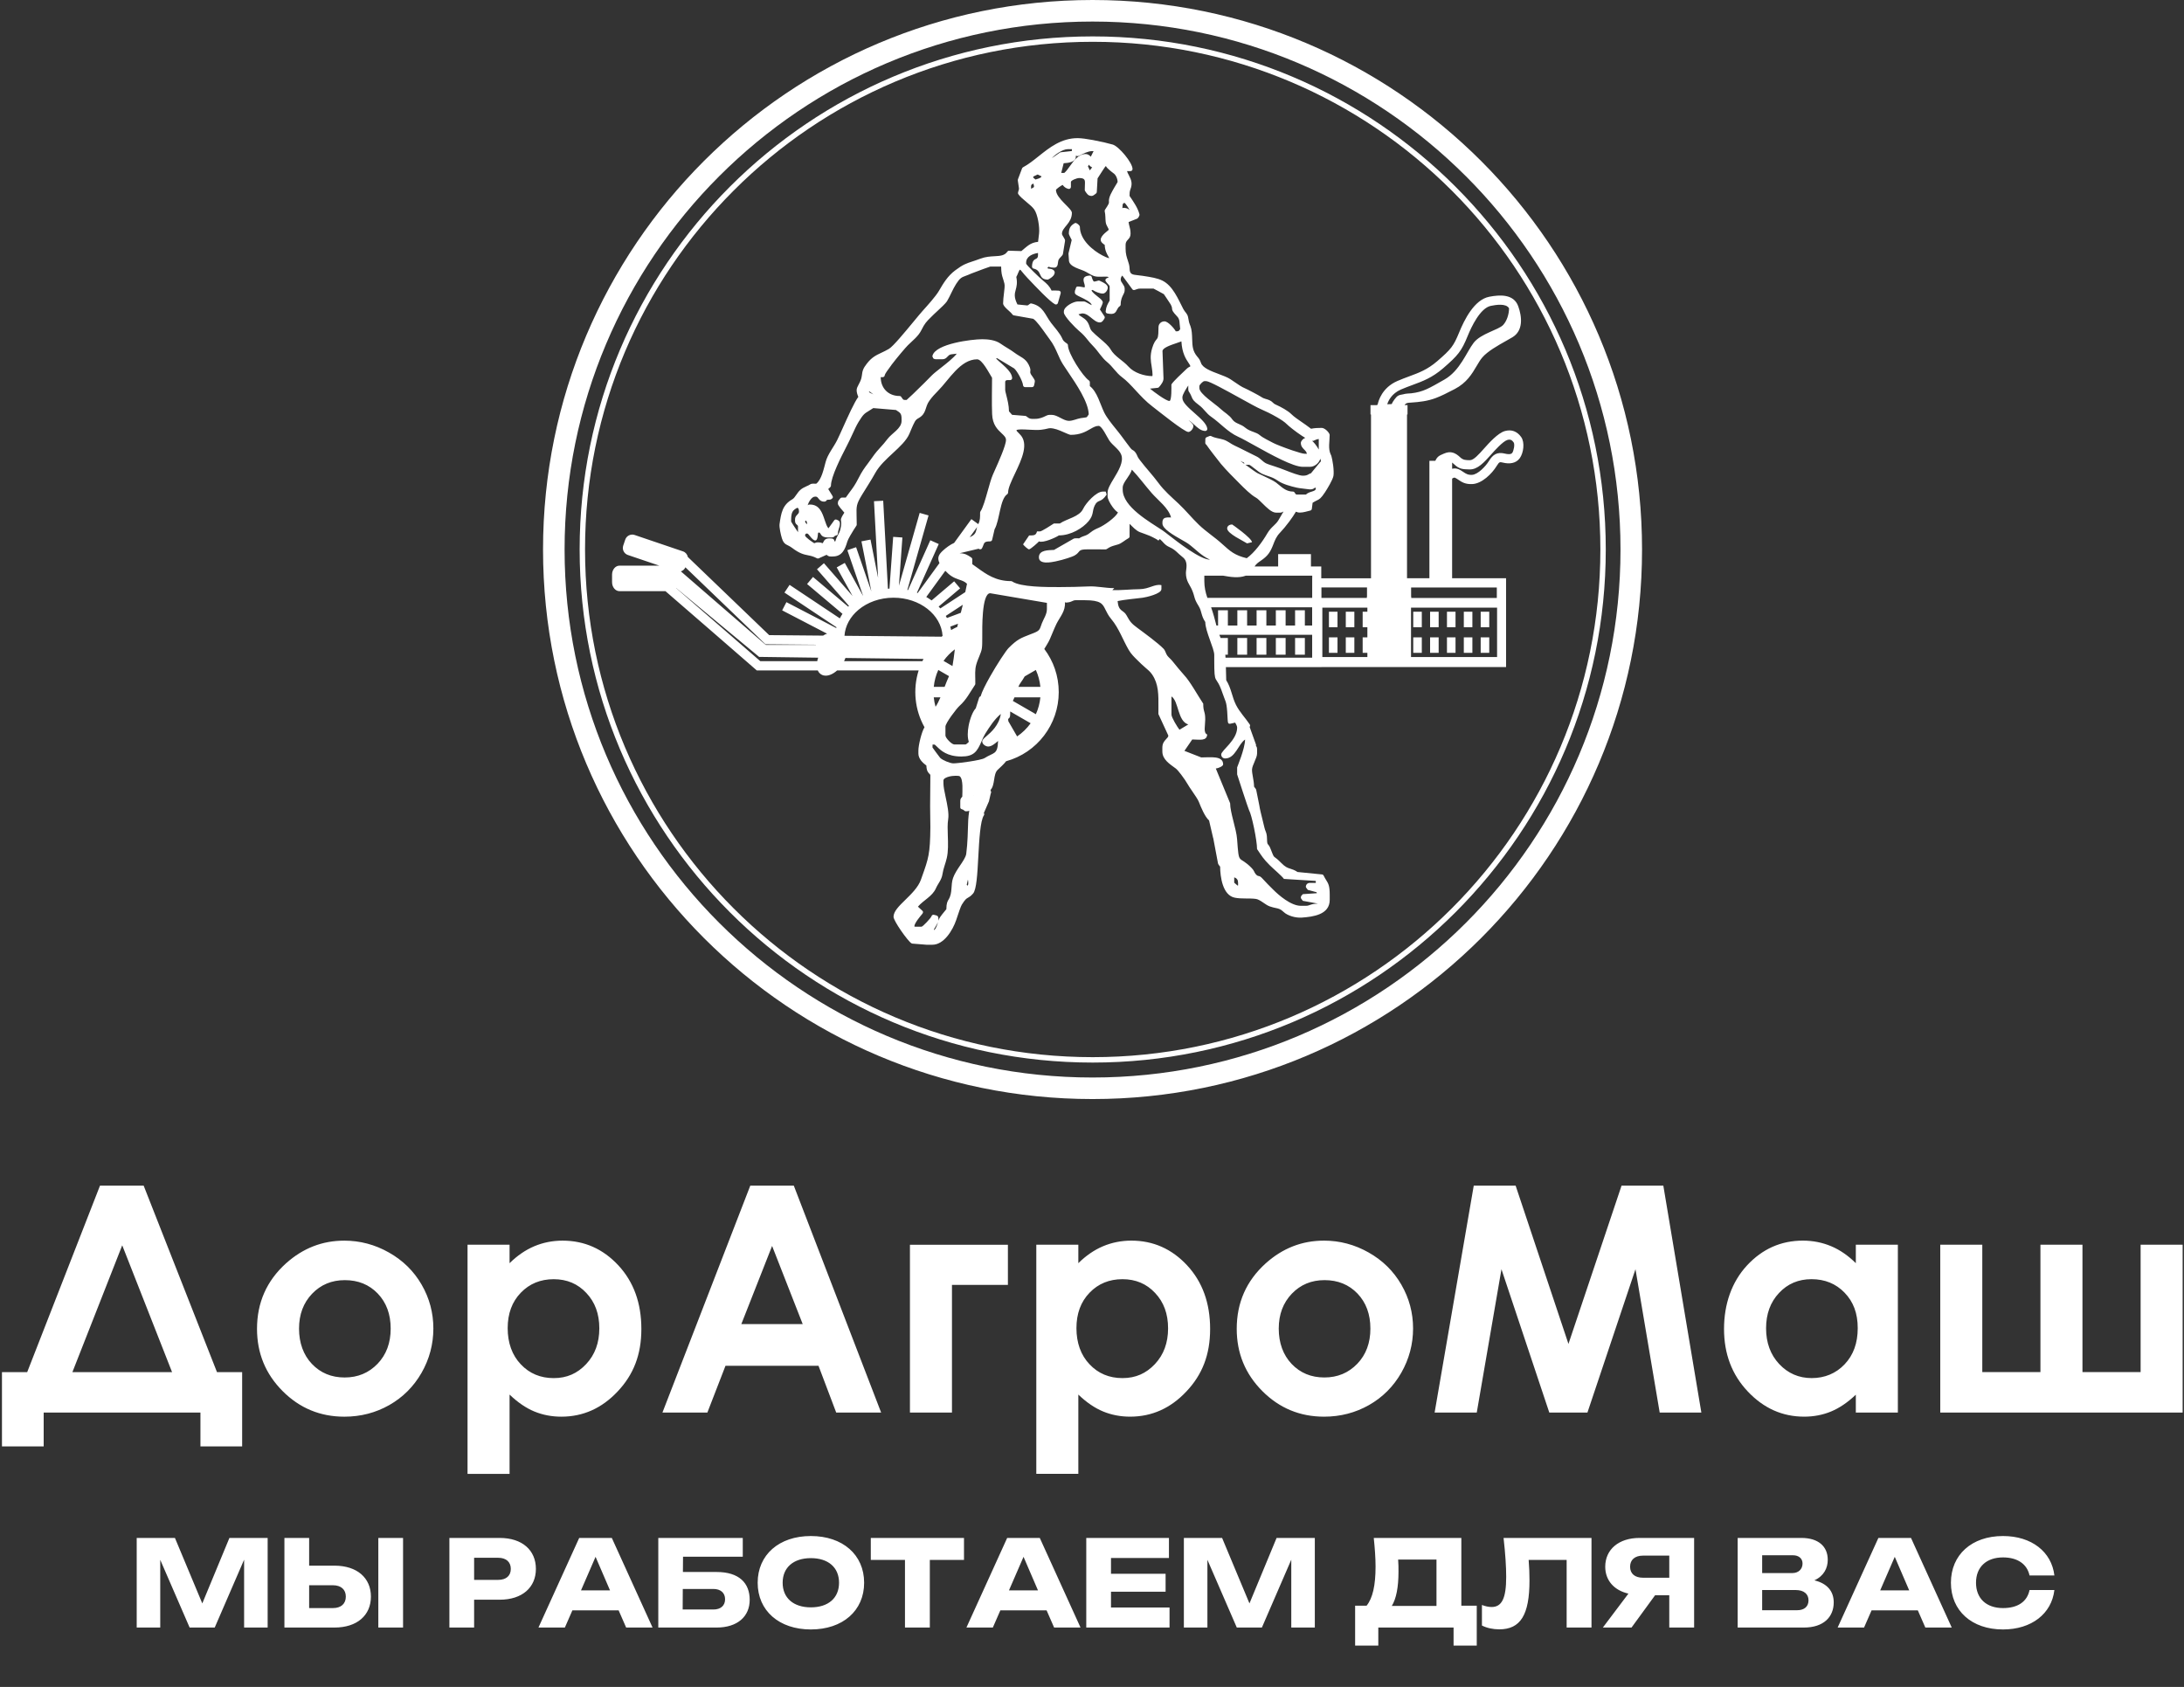
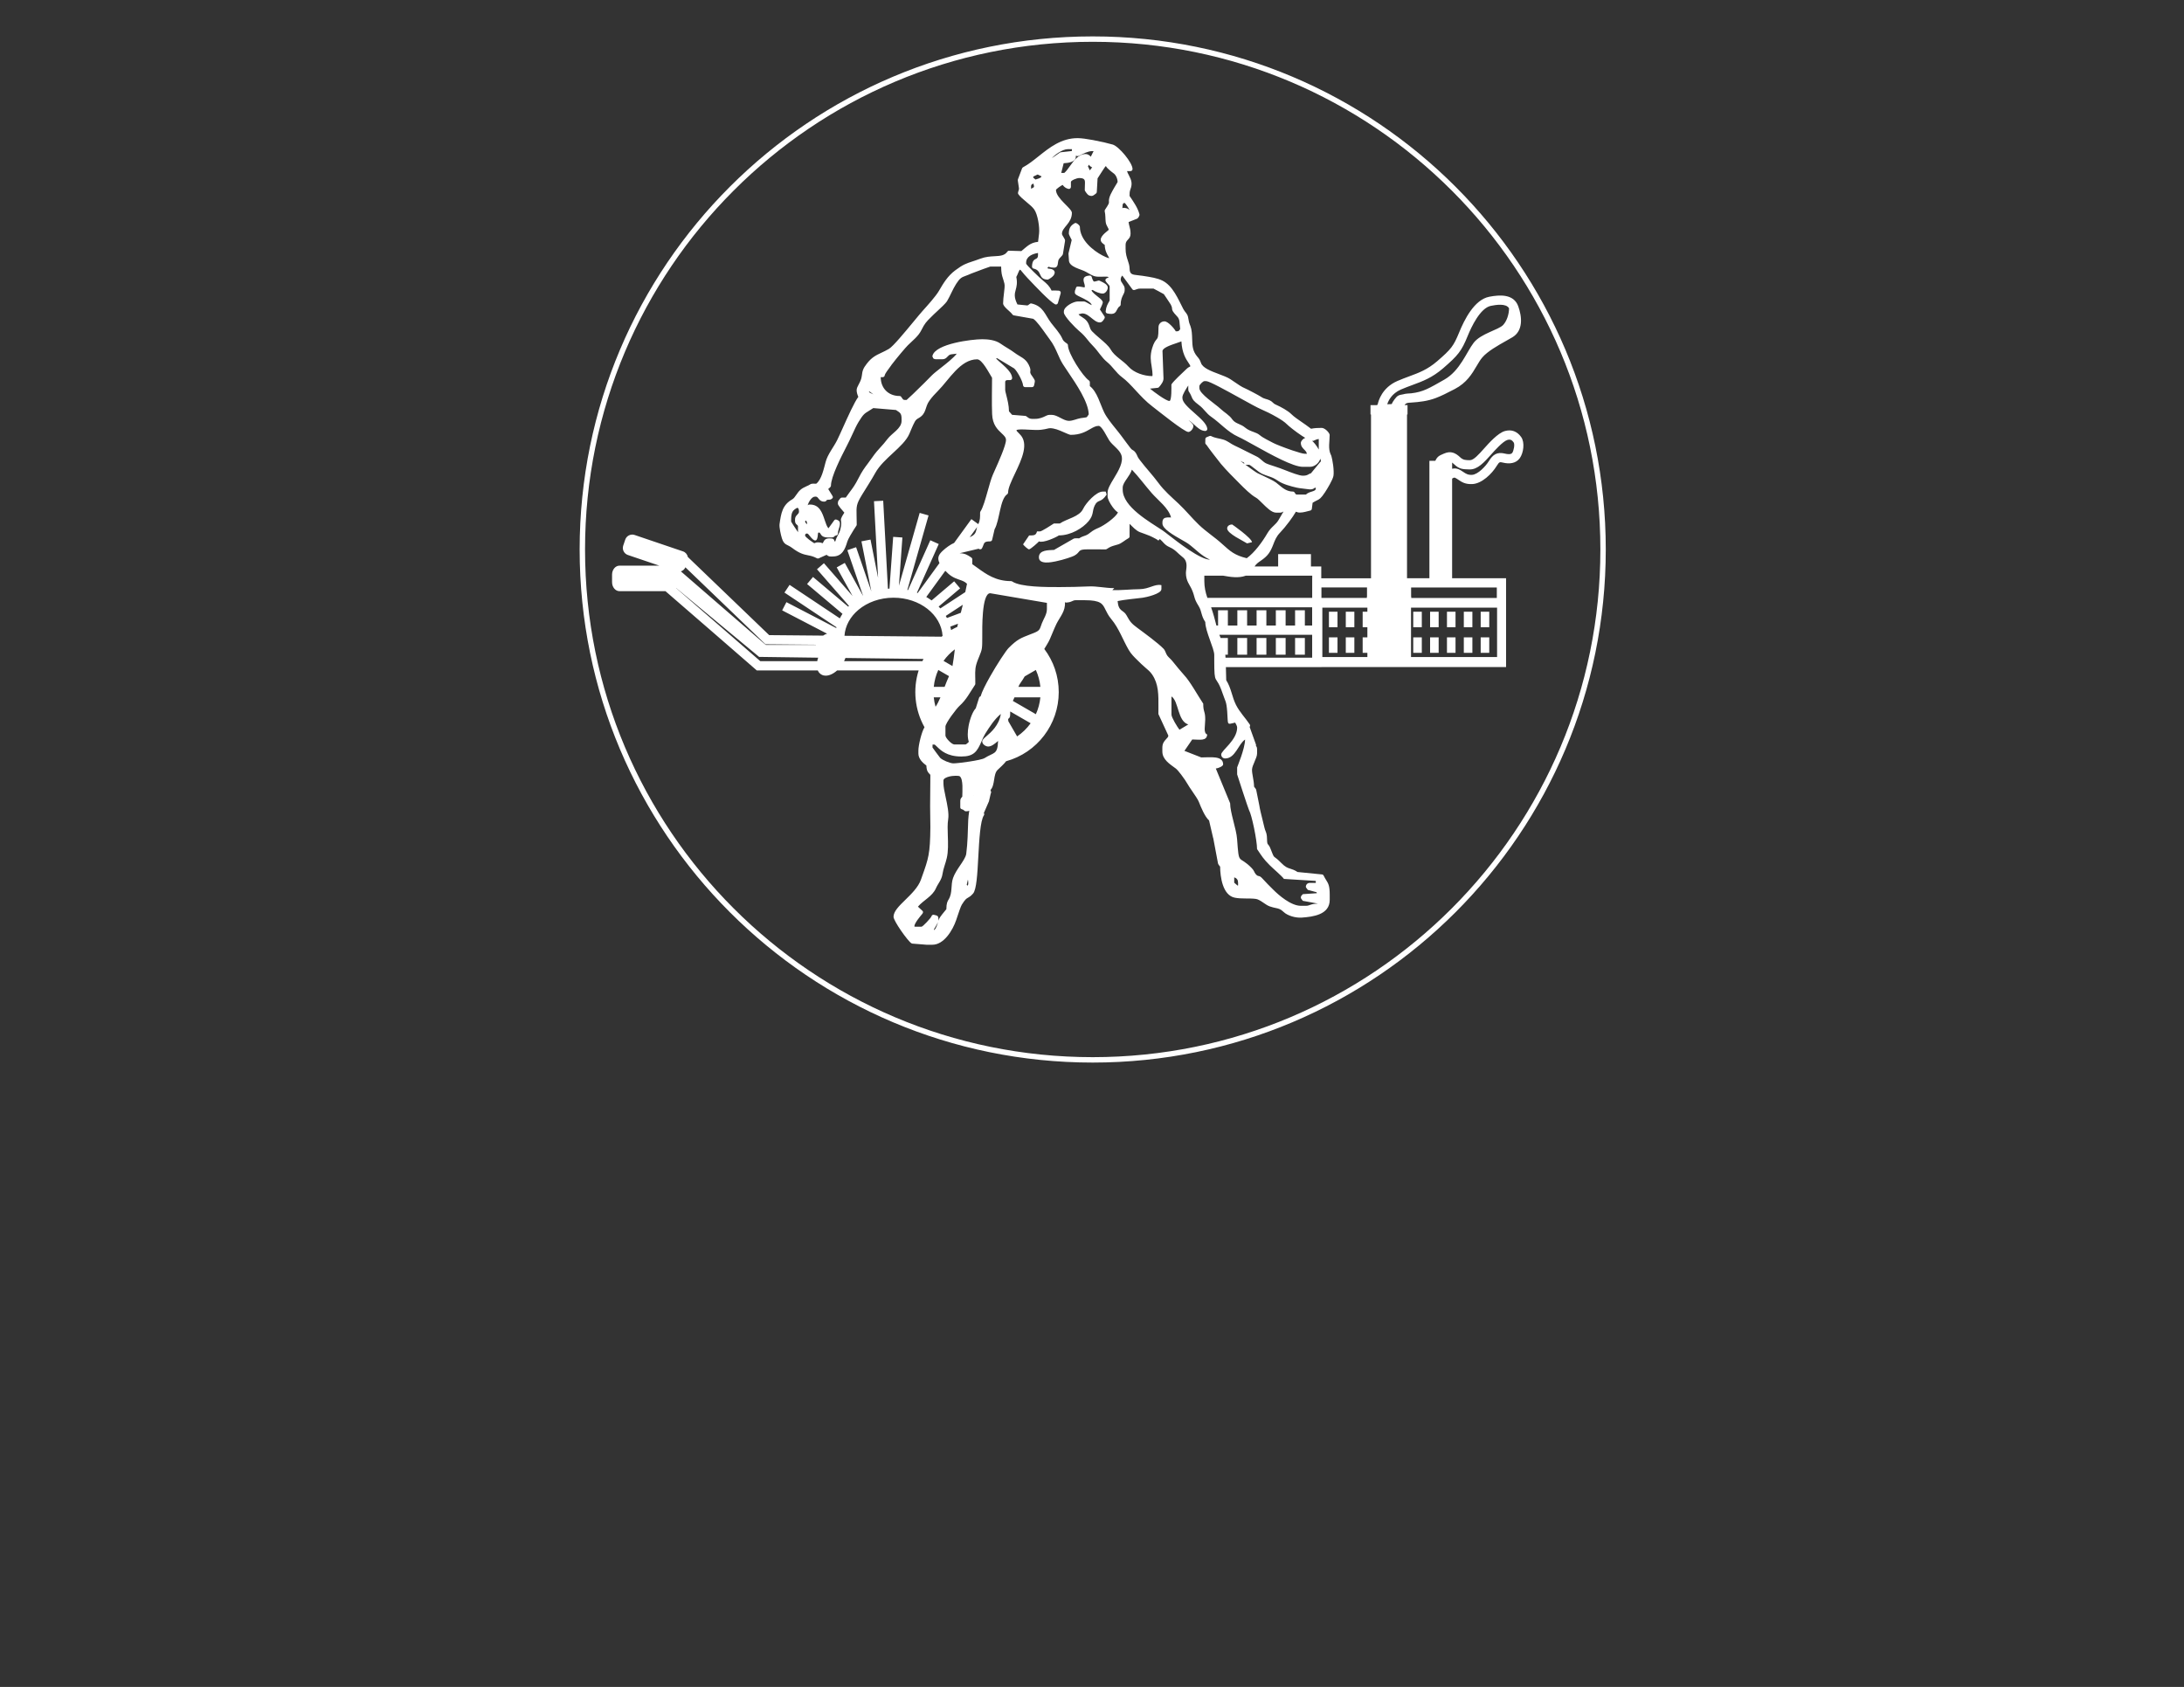
<svg xmlns="http://www.w3.org/2000/svg" width="391" height="302" viewBox="0 0 391 302" fill="none">
  <rect x="0" y="0" width="391" height="302" fill="#333333" stroke="none" />
-   <path fill-rule="evenodd" clip-rule="evenodd" d="M195.595 0C222.76 0 247.356 11.012 265.16 28.814C282.964 46.617 293.974 71.211 293.974 98.376C293.974 125.542 282.962 150.138 265.16 167.939C247.356 185.741 222.763 196.753 195.598 196.753C168.432 196.753 143.836 185.741 126.035 167.939C108.231 150.138 97.219 125.544 97.219 98.376C97.219 71.209 108.231 46.617 126.032 28.814C143.836 11.012 168.43 0 195.595 0ZM262.432 31.542C245.327 14.438 221.697 3.859 195.595 3.859C169.493 3.859 145.865 14.438 128.761 31.542C111.657 48.647 101.078 72.277 101.078 98.376C101.078 124.476 111.657 148.109 128.761 165.213C145.865 182.317 169.495 192.896 195.598 192.896C221.7 192.896 245.33 182.317 262.434 165.213C279.539 148.109 290.117 124.479 290.117 98.376C290.117 72.274 279.539 48.644 262.434 31.54L262.432 31.542Z" fill="white" />
  <path fill-rule="evenodd" clip-rule="evenodd" d="M195.627 6.516C220.992 6.516 243.955 16.796 260.576 33.419C277.197 50.041 287.48 73.004 287.48 98.369C287.48 123.734 277.2 146.697 260.576 163.318C243.955 179.94 220.989 190.222 195.627 190.222C170.264 190.222 147.299 179.942 130.677 163.318C114.056 146.697 103.773 123.732 103.773 98.369C103.773 73.006 114.053 50.041 130.677 33.419C147.301 16.798 170.264 6.516 195.627 6.516ZM259.894 34.102C243.447 17.655 220.723 7.482 195.627 7.482C170.53 7.482 147.807 17.655 131.36 34.102C114.912 50.546 104.739 73.27 104.739 98.366C104.739 123.463 114.912 146.186 131.36 162.634C147.807 179.081 170.53 189.254 195.627 189.254C220.723 189.254 243.447 179.081 259.894 162.634C276.341 146.186 286.514 123.463 286.514 98.366C286.514 73.27 276.341 50.546 259.894 34.099V34.102Z" fill="white" />
  <path fill-rule="evenodd" clip-rule="evenodd" d="M195.322 29.859C195.165 29.765 195.038 29.64 194.973 29.478C194.903 29.573 194.836 29.67 194.769 29.767L195.11 30.499L195.528 29.959C195.456 29.931 195.384 29.899 195.319 29.859H195.322ZM192.964 27.947C192.844 27.947 192.725 27.92 192.608 27.872C192.73 29.033 191.243 29.177 190.427 29.222L189.991 30.962H190.529C190.848 30.711 191.176 30.253 191.525 29.765C192.272 28.724 193.096 27.574 194.388 27.574C194.724 27.574 195.078 27.798 195.284 28.054C195.441 27.718 195.613 27.387 195.785 27.056H195.461C194.799 27.056 193.785 27.576 193.352 27.8C193.178 27.89 193.068 27.947 192.966 27.947H192.964ZM189.456 27.357C189.013 27.646 188.609 27.985 188.313 28.313L189.687 27.362C189.742 27.307 189.817 27.273 189.899 27.26L191.886 27.041C191.886 26.869 191.896 26.775 191.916 26.702H191.181C190.678 26.702 190.041 26.976 189.456 27.36V27.357ZM185.044 32.991L184.999 32.857C184.526 33.078 184.593 33.193 184.593 33.644C184.593 33.723 184.588 33.771 184.586 33.788C184.693 33.768 185.114 33.517 185.114 33.465C185.114 33.278 185.101 33.166 185.044 32.991ZM186.471 31.577L185.771 31.236L184.982 31.612L184.987 31.804C185.114 31.911 185.266 32.028 185.383 32.14C185.724 32.011 186.329 31.918 186.468 31.575L186.471 31.577ZM233.205 78.693C233.345 78.553 233.524 78.431 233.681 78.391C233.489 78.279 233.285 78.155 233.083 78.02C231.958 77.281 230.706 76.275 230.362 75.922C230.011 75.561 229.359 75.125 228.629 74.702C227.633 74.122 226.495 73.574 225.744 73.253C225.086 72.971 223.64 72.175 222.039 71.288C219.479 69.874 216.512 68.233 215.961 68.233H215.605C215.374 68.233 214.722 68.886 214.722 69.117V69.473C214.722 70.516 217.605 72.329 218.491 73.173C219.153 73.81 220.107 74.311 220.605 75.073C220.936 75.531 221.357 75.713 221.79 75.904C222.161 76.066 222.539 76.233 222.92 76.552C223.391 76.95 223.914 77.142 224.379 77.313C224.807 77.47 225.193 77.612 225.512 77.881C226.187 78.446 227.148 78.855 227.932 79.29C228.305 79.499 229.881 80.124 231.318 80.612C232.339 80.958 233.275 81.235 233.606 81.235C233.646 81.235 233.955 81.247 233.955 81.242C233.955 80.871 233.529 80.538 233.529 80.52C233.208 80.201 232.889 79.88 232.889 79.283H232.887C232.887 79.106 233.033 78.872 233.205 78.7V78.693ZM235.443 79.489C235.692 79.798 235.917 80.142 236.096 80.475V78.591C235.715 78.638 235.493 78.752 235.359 78.822C235.185 78.912 235.09 78.947 234.896 78.914C235.087 79.081 235.272 79.278 235.443 79.489ZM196.497 31.931L196.36 34.356C196.36 34.47 196.305 34.585 196.203 34.654C195.996 34.794 195.71 35.078 195.461 35.078C194.776 35.075 194.597 34.679 194.266 34.201C194.226 34.139 194.206 34.072 194.206 34C194.206 33.564 194.241 33.128 194.241 32.695C194.241 32.135 194.094 31.871 193.143 31.871C192.864 31.869 191.724 32.272 191.724 32.576V33.437C191.741 33.686 191.51 33.883 191.266 33.818C190.738 33.679 190.499 33.407 190.322 33.203C190.28 33.156 190.335 33.118 190.29 33.118C190.058 33.118 189.05 33.87 189.05 34.002C189.05 35.526 191.903 37.296 191.903 38.103H191.901C191.901 39.998 190.121 40.685 190.121 41.847C190.121 42.181 190.731 42.761 190.676 43.12L190.295 45.47C190.25 45.764 189.692 46.157 189.54 46.461C189.292 46.946 189.58 47.917 188.687 47.917C188.281 47.917 188.077 47.873 187.698 47.753L187.526 47.95L187.626 48.082C188.176 48.104 188.492 48.226 188.654 48.395C188.945 48.704 188.816 49.078 188.577 49.366C188.283 49.722 187.641 50.056 187.618 50.056C185.746 50.056 186.662 48.43 185.049 48.087C184.88 48.049 184.758 47.897 184.76 47.723C184.785 46.663 185.156 46.483 185.522 46.309C185.905 46.127 185.831 45.659 185.831 45.288C184.887 45.438 183.71 45.883 183.71 47.019V47.195C183.71 47.407 186.112 49.732 186.777 50.268C187.397 50.768 187.925 51.264 188.253 52.008C188.258 52.02 188.238 52.013 188.226 52.018C188.241 52.025 188.764 52.003 188.871 52.003C189.087 52.003 189.329 52.025 189.548 52.035C189.784 52.04 189.961 52.262 189.894 52.496L189.396 54.246C189.341 54.468 189.077 54.577 188.878 54.47C187.92 53.965 185.53 51.435 183.921 49.732C183.129 48.896 182.719 48.276 182.632 48.276C182.514 48.276 182.385 48.594 182.243 48.941C182.156 49.155 182.064 49.379 181.949 49.583C182.171 50.651 181.999 51.296 181.837 51.896C181.656 52.575 181.491 53.191 182.153 54.505L183.879 54.679C184.208 54.679 184.32 54.249 184.673 54.331C186.799 54.826 187.051 56.31 188.161 57.784C188.848 58.7 189.707 59.567 190.18 60.612C190.312 60.906 190.394 61.085 191.009 61.499C191.119 61.561 191.194 61.681 191.194 61.817C191.194 63.227 193.825 67.355 194.953 68.111C195.055 68.179 195.115 68.293 195.115 68.413V69.12C196.439 70.143 196.952 72.344 197.687 73.845C198.14 74.764 198.986 75.812 199.786 76.8C200.144 77.244 200.493 77.674 200.816 78.113C201.349 78.825 201.865 79.547 202.412 80.246C202.587 80.465 202.701 80.525 202.801 80.58C203.261 80.824 203.453 81.242 203.652 81.705C203.717 81.857 203.762 81.959 204.061 82.353C205.134 83.774 206.366 85.054 207.419 86.488C208.437 87.875 209.73 88.975 210.977 90.143C212.269 91.353 213.375 92.737 214.652 93.962C215.949 95.204 217.48 96.168 218.8 97.378C220.256 98.698 221.038 99.405 223.202 99.933C224.596 98.937 226.022 96.975 226.876 95.501C227.25 94.853 227.661 94.46 228.047 94.092C228.34 93.81 228.622 93.541 228.846 93.178C228.97 92.974 229.406 92.239 229.789 91.57C229.6 91.692 229.398 91.774 229.157 91.774H228.445C227.683 91.774 226.804 90.9 226.007 90.108C225.559 89.662 225.141 89.244 224.852 89.087C223.933 88.587 222.751 87.397 221.892 86.533C220.767 85.403 219.616 84.265 218.586 83.047C218.466 82.91 217.834 82.096 217.204 81.279C216.711 80.642 216.223 79.985 215.966 79.604C215.854 79.539 215.78 79.417 215.78 79.288L215.792 78.628C215.785 78.476 215.872 78.329 216.019 78.269L216.539 78.058C216.636 78.02 216.746 78.02 216.845 78.073C217.525 78.434 218.262 78.469 218.989 78.69C219.811 78.932 220.276 79.425 221.013 79.761C222.343 80.378 223.632 81.078 224.952 81.71C225.636 82.039 225.997 82.587 226.615 82.925C226.876 83.07 227.713 83.336 228.318 83.533C228.91 83.724 229.466 83.929 230.046 84.158C231.198 84.608 232.613 85.161 233.253 85.161C233.83 85.161 234.044 85.041 234.253 84.924C234.395 84.845 234.537 84.765 234.729 84.708C234.741 84.683 234.756 84.656 234.776 84.633L236.377 82.686C236.409 82.644 236.447 82.612 236.492 82.589L236.387 82.106C236.131 82.913 235.364 83.573 234.497 83.573H233.25C231.492 83.573 227.566 81.394 224.608 79.751C223.388 79.074 222.335 78.489 221.688 78.197C219.773 77.333 218.496 75.76 216.818 74.597C215.971 74.012 215.516 73.168 214.722 72.576C213.621 71.751 213.526 71.51 213.337 71.039C213.248 70.815 213.133 70.531 212.804 70.041C212.697 69.884 212.742 69.229 212.742 69.013C212.436 69.446 211.687 70.631 211.687 71.087V71.266C211.687 72.82 216.001 75.055 216.143 76.761C216.171 76.97 215.979 77.159 215.775 77.154C215 77.137 214.383 76.567 213.773 76.004C213.437 75.695 213.106 75.386 212.78 75.222C213.048 75.444 213.651 75.892 213.651 76.255C213.651 76.776 213.116 77.333 212.752 77.333C212.01 77.333 207.409 73.601 206.326 72.772C205.188 71.918 204.227 70.875 203.314 69.887C202.487 68.988 201.7 68.134 200.876 67.529C199.821 66.747 199.218 65.639 198.215 64.823C197.211 64.006 196.601 62.861 195.69 61.942C195.232 61.479 194.943 61.12 194.669 60.779C194.283 60.299 193.925 59.855 193.136 59.198C192.58 58.738 190.462 56.611 190.462 55.934V55.757C190.462 54.869 192.187 53.967 192.966 53.967H194.037C194.403 53.967 195.043 54.49 195.449 54.625C195.361 54.094 194.194 53.537 193.41 53.163C192.844 52.894 192.424 52.695 192.424 52.369C192.424 52.06 192.456 51.995 192.516 51.868C192.628 51.637 192.603 51.291 192.966 51.291C193.357 51.291 193.736 51.39 194.119 51.448C194.326 51.468 194.151 50.803 194.099 50.698C193.808 49.792 194.039 49.419 195.078 49.331C195.254 49.316 195.421 49.434 195.461 49.613C195.506 49.8 195.598 50.086 195.727 50.282C195.737 50.297 195.805 50.4 195.822 50.4C196.173 50.4 196.313 50.307 196.629 50.233C196.793 50.195 196.937 50.295 197.082 50.362C197.557 50.584 198.324 50.945 198.324 51.478C198.324 51.933 197.911 52.556 197.423 52.556C196.858 52.553 196.074 52.215 195.603 51.901L195.396 52.005C195.64 52.409 196.161 52.817 196.584 53.148C197.052 53.517 197.43 53.813 197.43 54.151C197.43 54.363 197.04 55.162 196.918 55.401L197.714 56.609C197.804 56.728 197.811 56.895 197.724 57.027C197.525 57.341 197.316 57.724 196.888 57.724C195.735 57.724 194.761 55.742 193.427 56.176C193.337 56.206 193.243 56.238 193.088 56.26C193.21 56.452 193.414 56.574 193.634 56.709C194.425 57.197 194.781 57.58 195.073 58.486C195.16 58.755 195.242 59.021 195.498 59.298C195.862 59.689 196.367 60.119 196.873 60.553C197.667 61.232 198.464 61.914 198.812 62.52C199.577 63.852 201.021 64.499 202.021 65.622C203.017 66.742 204.837 67.325 206.304 67.332C206.411 67.076 206.219 65.836 206.177 65.579C206.02 64.636 205.861 63.68 206.264 62.345C206.56 61.362 206.832 61.033 207.043 60.777C207.265 60.51 207.399 60.346 207.399 58.785C207.399 58.409 207.422 58.123 207.708 57.836C207.902 57.642 208.171 57.53 208.477 57.53C209.112 57.53 210.198 58.76 210.499 59.313C210.952 59.313 211.017 59.338 211.288 58.912C211.288 58.912 211.196 58.065 211.189 57.956C211.159 57.46 211.134 57.067 210.758 56.669C209.859 55.72 209.849 55.533 209.829 55.215C209.822 55.088 209.812 54.926 209.585 54.493C209.563 54.448 209.184 53.878 208.846 53.372L208.363 52.66C208.306 52.603 206.515 51.664 206.513 51.664H204.195C203.807 51.664 203.675 51.714 203.381 51.821C203.154 51.906 202.903 52.028 202.721 51.781L200.921 49.331C200.734 49.533 200.637 49.772 200.637 50.053C200.637 50.551 201.349 51.042 201.349 51.659C201.349 52.177 201.354 52.249 201.103 52.74C200.909 53.113 200.637 53.639 200.637 54.513C200.637 54.627 200.58 54.744 200.475 54.814C200.214 54.988 200.097 55.22 199.995 55.421C199.713 55.969 199.509 56.38 198.257 56.118C198.07 56.091 197.933 55.922 197.948 55.73C198.015 54.923 198.312 54.416 198.518 54.062C198.598 53.925 198.66 53.82 198.66 53.798V51.303C198.66 51.161 198.523 51.014 198.362 50.845C198.232 50.706 198.09 50.554 197.961 50.357C197.834 50.178 197.911 49.924 198.105 49.829L198.481 49.648V49.613C198.319 49.558 198.322 49.526 198.133 49.526C197.854 49.526 197.572 49.533 197.296 49.533C196.024 49.558 195.929 49.56 194.455 48.687C193.564 48.154 191.288 47.833 191.365 46.493L191.288 45.425C191.288 45.39 191.288 45.353 191.301 45.316L191.866 42.965C191.771 42.779 191.353 41.982 191.353 41.852C191.353 40.939 191.604 40.401 192.409 39.958C192.62 39.746 193.33 40.331 193.33 40.605C193.33 42.94 195.675 44.847 197.376 45.736C197.712 45.913 198.217 46.155 198.596 46.229C198.548 46.122 198.481 46.005 198.409 45.876C198.147 45.415 197.814 44.835 197.774 43.834C197.475 43.642 197.057 43.341 197.057 42.923C197.057 42.104 198.484 41.24 198.484 41.14C198.484 40.991 198.394 40.831 198.294 40.657C198.155 40.408 198.003 40.137 197.953 39.754C197.874 39.091 197.933 38.501 197.776 37.836C197.754 37.739 197.769 37.637 197.829 37.55C198.563 36.452 198.551 36.338 198.533 36.166C198.431 35.287 199.118 34.259 199.534 33.512C199.816 33.004 200.084 32.643 200.084 32.583C200.084 32.028 199.793 31.288 199.308 30.987C199.074 30.84 198.665 30.472 198.314 30.151C198.07 29.929 198.043 29.74 197.951 29.74C197.898 29.74 196.927 31.259 196.492 31.941L196.497 31.931ZM201.342 36.325C201.153 36.325 201.073 36.442 200.993 36.589C200.986 36.801 200.963 37.04 200.938 37.281C201.008 37.224 201.1 37.197 201.195 37.204C201.837 37.259 202.036 37.418 202.131 37.565C202.221 37.572 202.191 37.59 202.173 37.528C202.109 37.299 201.431 36.33 201.342 36.33V36.325ZM159.589 65.353C158.929 66.222 158.412 66.966 158.389 67.183C158.352 67.671 157.677 67.487 157.677 67.511H157.675C157.675 69.516 159.051 70.892 161.056 70.892C161.262 70.892 161.347 71.029 161.441 71.186C161.738 71.657 161.807 71.605 162.303 71.605C162.32 71.605 162.808 71.151 163.456 70.539C164.735 69.331 166.463 67.571 166.814 67.213C167.145 66.874 167.728 66.418 168.385 65.898C169.446 65.067 170.711 64.073 171.286 63.314L170.716 63.383C170.195 63.448 170.036 63.403 169.663 63.814C169.424 64.073 169.207 64.31 168.724 64.31H167.549C167.384 64.32 167.021 64.225 167.038 64.023C166.951 63.934 166.911 63.802 166.944 63.672C167.519 61.529 173.977 60.729 175.852 60.729C176.913 60.729 178.21 60.879 179.101 61.501C179.948 62.099 180.869 62.567 181.7 63.194C182.624 63.886 183.57 64.118 184.148 65.261C184.521 65.998 184.489 66.227 184.454 66.476C184.394 66.854 184.611 67.073 184.813 67.367C184.977 67.606 185.146 67.853 185.243 68.062C185.328 68.246 185.174 68.764 185.129 68.978C185.109 69.16 184.952 69.302 184.765 69.302H183.518C183.329 69.302 183.169 69.157 183.154 68.965C183.09 68.228 182.114 66.418 181.556 65.95C181.489 65.893 180.543 65.328 179.689 64.828C179.051 64.454 178.548 64.128 178.523 64.128C178.421 64.128 178.372 64.148 178.327 64.178C179.226 65.136 181.073 66.296 181.202 67.636C181.24 67.85 181.053 68.049 180.841 68.049C180.525 68.049 179.958 67.935 179.958 68.398V69.822C179.958 69.961 180.042 70.292 180.149 70.713C180.351 71.51 180.632 72.605 180.637 73.636L181.195 74.263L183.543 74.453C183.866 74.473 184.076 74.986 184.763 74.986H185.298C186.154 74.986 186.767 74.684 187.168 74.488C187.698 74.226 187.768 74.271 188.33 74.271C189.282 74.271 190.412 75.342 191.36 75.342C192.082 75.342 192.767 74.973 193.479 74.854C193.649 74.826 194.448 74.739 194.545 74.687C194.62 74.649 194.844 74.286 194.916 74.174C194.849 71.953 192.707 68.799 191.229 66.618C190.87 66.087 190.546 65.617 190.307 65.233C189.901 64.586 189.625 63.961 189.349 63.326C188.978 62.487 188.602 61.631 187.91 60.727C187.73 60.49 187.506 60.174 187.255 59.821C186.52 58.785 185.564 57.438 184.979 57.072L181.494 56.455C181.399 56.437 181.312 56.385 181.255 56.298C180.874 55.74 179.587 54.938 179.587 54.313C179.587 53.751 179.664 53.123 179.736 52.531C179.826 51.804 179.908 51.134 179.826 50.795C179.726 50.382 179.634 50.098 179.557 49.852C179.372 49.277 179.253 48.903 179.233 47.726H177.276C177.254 47.726 176.706 47.92 176.056 48.154C175.147 48.482 174.082 48.886 173.893 48.97C173.477 49.16 173.151 49.279 172.879 49.381C172.172 49.643 171.871 49.755 171.199 50.795C170.556 51.786 170.146 52.919 169.531 53.945C169.272 54.338 168.445 55.105 167.748 55.75C167.384 56.086 167.009 56.432 166.665 56.788C165.858 57.585 165.555 57.889 164.95 59.106C164.399 60.221 163.374 60.971 162.515 61.832C162.111 62.236 160.67 63.921 159.587 65.343L159.589 65.353ZM210.783 61.372C209.645 61.753 208.106 62.266 208.121 62.863L208.298 67.646C208.355 68.271 207.88 68.851 207.499 69.299C207.442 69.369 207.357 69.416 207.257 69.428L205.883 69.573C206.453 70.061 208.739 71.781 209.364 71.781C209.787 71.781 209.712 69.13 209.712 68.936C209.712 68.866 209.732 68.796 209.774 68.734C210.13 68.204 211.594 66.827 212.498 65.978C212.852 65.644 213.098 65.686 213.098 65.549C213.098 65.435 212.966 65.238 212.787 64.969C212.329 64.282 211.617 63.219 211.507 61.118C211.296 61.197 211.047 61.28 210.78 61.369L210.783 61.372ZM155.538 70.185C155.538 70.213 155.939 70.392 156.357 70.599L155.688 70.091L155.538 70.185ZM151.55 79.923C150.599 81.772 148.766 85.338 148.766 86.941H148.764C148.764 87.18 148.448 87.387 148.276 87.541L149.03 88.766C149.227 89.09 149.013 89.242 148.769 89.391C148.567 89.513 148.114 89.394 148.002 89.543C147.9 89.69 147.825 89.802 147.509 89.802C146.603 89.802 146.531 88.91 146.082 88.91H145.903C145.286 88.91 144.733 89.954 144.581 90.474C144.653 90.382 144.763 90.322 145.012 90.322C146.722 90.322 147.21 91.796 147.651 93.121C147.853 93.728 148.042 94.298 148.318 94.575L149.351 93.148C149.508 92.931 149.702 92.991 149.902 93.081C150.141 93.19 150.37 93.295 150.37 93.716C150.37 94.393 150.031 94.799 150.011 95.481C150.029 95.909 149.553 95.822 149.409 95.991C149.287 96.133 149.209 96.22 148.756 96.22H148.221C146.787 96.22 147.006 95.329 146.618 95.329C146.446 95.329 146.438 95.459 146.428 95.635C146.349 97.079 145.828 97.064 144.97 95.944C144.79 95.71 144.633 95.506 144.479 95.506C144.262 95.506 144.13 95.64 144.13 95.857C144.13 96.168 145.49 97.084 145.776 97.249C146.062 97.162 146.085 97.094 146.438 97.094C146.854 97.094 146.964 97.139 147.096 97.191C147.138 97.209 147.185 97.226 147.295 97.246C147.611 96.561 147.818 96.382 148.58 96.382C149.224 96.382 149.312 96.527 149.404 96.918H149.546C149.7 96.367 149.872 96.053 150.041 95.75C150.203 95.456 150.362 95.17 150.479 94.642C150.661 93.83 150.614 93.541 150.579 93.345C150.517 92.954 150.489 92.799 151.161 91.774C150.875 91.428 149.996 90.501 149.996 90.15H149.999C149.999 89.593 150.168 89.61 150.417 89.234C150.482 89.137 150.591 89.075 150.718 89.075H151.418C151.699 88.662 151.946 88.333 152.177 88.024C152.673 87.367 153.098 86.797 153.693 85.619C154.318 84.377 154.774 83.772 155.327 83.035C155.568 82.716 155.825 82.373 156.131 81.929C156.733 81.058 157.211 80.533 157.689 80.012C158.063 79.602 158.436 79.193 158.877 78.601C159.641 77.567 161.407 76.726 161.407 75.356V75.001C161.407 73.972 161.14 73.895 160.403 73.397L156.34 73.056C156.006 73.275 155.748 73.434 155.528 73.569C154.747 74.047 154.547 74.171 153.701 75.546C153.345 76.126 152.932 77.022 152.543 77.874C152.225 78.568 151.901 79.245 151.55 79.925V79.923ZM222.051 82.502L222.808 83.072C222.753 83.002 222.723 82.915 222.726 82.828L222.051 82.502ZM228.975 86.814C229.677 87.397 230.404 88.002 231.47 88.002C231.886 88.002 231.794 88.535 232.177 88.537L232.53 88.53L233.798 88.537C234.087 88.246 234.47 88.124 234.841 88.009C235.209 87.892 235.56 87.785 235.56 87.477C235.56 87.382 235.573 87.307 235.568 87.307C235.406 87.305 235.351 87.344 235.294 87.387C235.082 87.541 234.868 87.701 234.019 87.559C233.382 87.454 232.74 87.434 232.11 87.29C231.086 87.053 229.71 86.687 228.843 86.102C228.084 85.587 227.705 85.457 227.14 85.266C226.851 85.168 226.518 85.054 226.077 84.875C225.626 84.691 225.099 84.272 224.608 83.886C224.16 83.533 223.747 83.207 223.63 83.207C223.485 83.207 223.075 83.231 222.958 83.182C223.983 83.944 224.914 84.598 225.153 84.715L225.726 84.982C226.63 85.403 227.962 86.022 228.415 86.364C228.592 86.496 228.783 86.657 228.978 86.817L228.975 86.814ZM201.75 85.679C201.362 86.244 200.996 86.779 200.996 87.297V87.656C200.996 90.743 205.823 93.417 208.154 94.971C208.48 95.195 208.786 95.444 209.1 95.685C210.735 96.957 214.878 100.196 216.631 100.191C215.07 99.512 214.069 98.327 212.752 97.353C212.533 97.191 212.09 96.94 211.577 96.649C210.121 95.822 208.109 94.682 208.109 93.716C208.109 93.409 208.094 93.093 208.33 92.859C208.629 92.561 209.244 92.638 209.65 92.638C209.229 90.957 207.332 89.575 206.204 88.286C205.002 86.909 203.904 85.397 202.641 84.076C202.45 84.668 202.094 85.183 201.753 85.679H201.75ZM141.895 91.607C141.623 92.078 141.636 92.822 141.636 93.357C141.636 93.442 142.704 95.04 142.866 95.272V94.249C142.866 93.88 142.33 93.985 142.33 93.18C142.33 92.643 142.385 92.488 142.771 92.1C142.906 91.963 143.045 91.823 143.045 91.577H143.042C143.042 91.318 143.013 91.219 142.923 90.992L142.716 90.907C142.318 91.129 142.052 91.328 141.892 91.607H141.895ZM144.457 93.86C144.529 93.584 144.457 93.402 144.302 93.185C144.252 93.185 144.13 93.307 144.13 93.357C144.13 93.492 144.36 93.758 144.457 93.863V93.86ZM174.6 121.297C174.605 121.66 174.61 122.071 174.61 122.412C174.61 122.484 174.59 122.554 174.547 122.614C173.644 123.961 173.019 125.258 171.766 126.376C171.253 126.836 169.262 129.446 169.262 130.076V131.679C169.262 132.095 170.365 133.275 170.858 133.275H172.82C173.016 133.275 173.293 132.949 173.449 132.809C173.183 132.023 173.218 130.952 173.412 129.926C173.664 128.594 174.196 127.302 174.687 126.804L175.287 124.907C175.327 124.777 175.434 124.688 175.558 124.66C175.772 123.881 176.44 122.544 177.234 121.145C178.496 118.912 180.094 116.469 180.622 115.949C182.124 114.465 182.709 114.236 184.454 113.561L185.124 113.3C186.267 112.847 186.145 112.558 186.535 111.562C186.862 110.725 187.427 109.979 187.427 109.045V107.927L177.274 106.202C175.72 106.202 175.854 112.747 175.854 113.858C175.854 116.178 175.845 116.198 175.317 117.502L175.09 118.065C174.565 119.395 174.572 119.93 174.595 121.299L174.6 121.297ZM175.742 132.665C174.941 134.56 174.341 135.431 172.107 135.431C169.548 135.431 168.43 134.338 167.743 133.668C167.516 133.449 167.357 133.292 167.295 133.292C167.25 133.292 166.961 133.29 166.954 133.297C166.941 133.307 166.946 133.765 166.946 133.818C166.946 133.823 168.189 135.541 168.311 135.665C168.707 136.083 170.103 136.658 170.681 136.658C171.535 136.658 175.645 136.111 176.263 135.717C177.956 134.639 178.598 135.155 178.685 132.642C178.162 133.103 177.518 133.643 176.923 133.643C176.464 133.643 175.847 133.235 175.847 132.745C175.847 132.446 176.146 132.189 176.577 131.816C177.408 131.104 178.872 129.844 179.176 127.812C178.013 128.786 177.189 130.083 176.385 131.35C176.123 131.798 175.947 132.182 175.745 132.66L175.742 132.665ZM209.727 124.673V124.73V127.939C209.727 128.435 210.803 130.195 211.161 130.638L212.74 129.692C210.798 129.112 211.052 125.537 209.73 124.675L209.727 124.673ZM167.915 165.141L167.927 165.103C167.721 165.542 167.432 165.97 167.193 166.396L167.28 166.5C167.596 166.159 167.748 165.666 167.915 165.138V165.141ZM174.363 142.32C174.378 142.387 174.316 142.621 174.363 142.32ZM168.906 139.701C168.906 139.347 169.565 139.123 169.829 139.049C170.243 138.932 170.711 138.877 171.112 138.877C171.468 138.877 171.744 138.909 171.826 138.976C172.486 139.484 172.284 141.75 172.277 142.616C172.023 142.93 171.918 142.992 171.918 143.448V144.518C171.918 144.924 172.344 144.83 172.551 145.044C172.668 145.161 172.742 145.238 172.996 145.238C173.25 145.238 173.407 145.198 173.522 145.126C173.427 145.768 173.355 146.463 173.34 146.816C173.265 148.836 173.25 150.83 172.986 152.842C172.919 153.454 172.247 154.395 171.903 154.908C171.415 155.633 170.905 156.392 170.629 157.166C170.173 158.458 170.569 159.81 169.834 161.02C169.615 161.384 169.438 161.68 169.424 162.766C169.035 163.286 168.281 164.058 168.087 164.61C168.027 164.777 168.012 164.934 168.012 164.66C168.012 163.881 167.825 163.936 167.208 163.771C167.006 163.717 166.809 163.839 166.76 164.038C166.662 164.342 165.211 165.9 164.974 165.9H163.904C163.754 165.9 163.697 165.873 163.697 165.835C163.697 165.275 164.768 164.015 165.079 163.647C165.236 163.463 165.355 163.236 165.119 163.034L164.337 162.31C165.34 161.135 166.906 160.488 167.554 159.031C167.94 158.155 168.577 157.512 168.724 156.516C168.878 155.478 169.279 154.594 169.506 153.588C169.78 152.398 169.735 150.987 169.687 149.63C169.65 148.549 169.615 147.504 169.75 146.675C169.921 145.619 169.598 144.1 169.299 142.698C169.095 141.74 168.903 140.839 168.903 140.239V139.703L168.906 139.701ZM221.653 158.508V158.06C221.653 157.527 221.459 157.233 220.961 157.069V158.02L221.563 158.536L221.653 158.508ZM189.752 93.711H188.682C188.365 93.925 186.483 95.137 186.189 95.137H185.654C185.462 95.854 185.131 95.852 184.242 95.859L183.157 97.453C183.309 97.677 184.028 98.344 184.227 98.344C184.494 98.344 185.898 97.072 186.01 96.918C186.727 97.261 188.98 96.245 189.575 95.849C191.736 95.849 193.858 94.535 194.881 93.31C195.859 92.137 195.483 91.537 195.986 90.494C196.571 89.281 197.062 90.138 198.123 88.542L197.953 88.004H197.418C196.26 88.004 194.413 90.038 193.912 91.094C193.238 92.526 191.049 92.839 189.752 93.706V93.711ZM223.264 97.276L224.145 97.062C224.09 96.327 220.612 93.89 220.59 93.89C220.172 93.89 219.698 94.121 219.698 94.602C219.698 95.521 222.621 96.845 223.264 97.276ZM146.065 115.458L146.08 115.421L137.045 115.339L122.706 101.561C122.55 101.917 122.248 102.176 121.895 102.288L137.102 115.456H146.065V115.458ZM146.478 117.739L135.902 117.597L121.056 105.268L121.043 105.283L136.116 118.361H146.309C146.346 118.16 146.404 117.951 146.476 117.739H146.478ZM172.374 108.263L169.321 110.262C169.394 110.384 169.461 110.511 169.528 110.636L172.013 109.705C172.137 109.224 172.252 108.741 172.374 108.261V108.263ZM169.237 102.186L165.831 106.871C166.162 107.061 166.481 107.27 166.782 107.491L170.823 104.065L171.891 105.328L168.044 108.589C168.149 108.699 168.251 108.808 168.35 108.92L172.812 106C172.929 105.395 173.041 104.832 173.123 104.506C172.71 104.1 172.249 103.946 171.759 103.784C170.634 103.406 170.048 103.037 169.237 102.186ZM174.933 94.348L173.601 96.18C174.176 95.907 174.627 95.665 174.789 94.898C174.836 94.674 174.886 94.498 174.933 94.348ZM186.259 124.835H181.623C181.536 125.044 181.429 125.273 181.332 125.48L185.45 127.857C185.873 126.921 186.154 125.905 186.257 124.835H186.259ZM185.447 119.935L183.451 121.09C183.197 121.521 182.968 121.894 182.776 122.143C182.594 122.382 182.447 122.659 182.318 122.957H186.257C186.152 121.889 185.873 120.874 185.447 119.935ZM167.173 122.957H169.115C169.379 122.28 169.635 121.618 169.902 121.043L167.982 119.935C167.556 120.871 167.277 121.889 167.173 122.957ZM168.368 124.835H167.17C167.228 125.415 167.337 125.98 167.492 126.525C167.798 126.08 168.089 125.487 168.368 124.835ZM170.945 116.243C170.175 116.818 169.478 117.532 168.921 118.314L170.519 119.238C170.671 118.424 170.813 117.338 170.942 116.243H170.945ZM170.282 112.792C170.643 112.583 171.012 112.391 171.393 112.217C171.393 112.11 171.483 111.774 171.51 111.659L170.136 112.177C170.193 112.379 170.24 112.585 170.28 112.792H170.282ZM168.572 113.98L168.749 113.838C168.505 110.028 164.666 107.001 159.968 107.001C157.51 107.001 155.292 107.827 153.693 109.164C152.242 110.377 151.308 112.013 151.186 113.82L168.572 113.98ZM165.136 118.361L165.335 117.966L151.358 117.791C151.286 117.993 151.204 118.167 151.119 118.361H165.136ZM180.525 129.12L182.094 131.836C183.032 131.196 183.851 130.402 184.514 129.478L180.856 127.367L180.851 127.937C180.851 128.46 180.657 128.589 180.483 128.706L180.49 128.786L180.525 129.12ZM249.152 72.341C249.244 72.12 249.401 71.831 249.667 71.485C250.14 70.877 250.302 70.723 251.238 70.584C251.657 70.449 252.232 70.444 252.677 70.407C254.838 70.148 255.827 69.521 258.593 67.95C261.396 66.359 262.552 63.017 263.836 61.359C265.118 59.706 268.288 59.059 269.107 58.177C269.729 57.508 270.15 56.355 270.165 55.19C269.625 54.254 267.777 54.585 266.928 54.749C264.999 55.123 263.415 58.533 262.753 60.157C262.2 61.511 261.78 62.365 261.14 63.199C260.512 64.016 259.708 64.763 258.384 65.91C256.399 67.626 254.714 68.246 252.867 68.925C252.202 69.172 251.512 69.424 250.817 69.727C249.139 70.457 248.549 71.749 248.358 72.369L249.154 72.339L249.152 72.341ZM252.63 105.171V106.809H252.655V107.046H267.974V105.171H252.63ZM259.975 82.806V83.919C260.804 83.719 261.354 84.07 262.009 84.514C262.41 84.783 262.798 85.046 263.523 85.009C264.601 84.957 266.002 83.433 266.53 82.577C267.28 81.349 268.026 80.854 269.475 81.215C269.824 81.302 270.491 81.416 270.743 81.065C270.984 80.722 271.243 79.557 270.984 79.191C270.68 78.765 270.389 78.613 269.874 78.76C269.077 78.981 267.519 80.732 266.941 81.382C265.723 82.751 264.538 84.081 263.094 84.036C261.849 84.011 261.247 83.991 260.306 83.092C260.184 82.975 260.074 82.878 259.975 82.806ZM236.576 107.028H236.581V107.043H244.71V106.807H244.735V105.168H236.576V107.028ZM231.856 114.211V117.204H233.609V114.211H231.856ZM228.412 114.211V117.204H230.163V114.211H228.412ZM224.967 114.211V117.204H226.717V114.211H224.967ZM221.521 114.211V117.204H223.271V114.211H221.521ZM218.075 109.254H219.825V111.985H221.521V109.254H223.271V111.985H224.967V109.254H226.717V111.985H228.412V109.254H230.163V111.985H231.856V109.254H233.609V111.985H234.913V108.716H216.823C217.201 109.767 217.495 110.902 217.776 111.985H218.07V109.254H218.075ZM218.528 114.211H219.825V117.204H219.367L219.402 117.741H234.916V113.636H218.294L218.528 114.209V114.211ZM216.156 107.028H234.921V103.518H234.928V103.062H223.022C221.745 103.533 220.316 103.296 219.001 103.062H215.61V104.046C215.61 105.069 215.815 106.065 216.156 107.028ZM207.394 96.768L207.643 96.499C208.246 96.997 208.445 97.537 209.394 97.958C210.482 98.444 210.778 99.004 211.719 99.731C212.809 100.572 212.314 101.857 212.314 102.584C212.314 104.026 213.004 104.685 213.382 105.554C213.98 106.931 213.673 107.031 214.575 108.465C215.2 109.463 214.983 110.158 215.782 111.355C215.782 113.021 217.386 116.078 217.386 117.239V118.13C217.386 123.072 217.649 120.458 218.879 124.123C219.372 125.592 219.562 125.477 219.706 127.397C219.893 129.881 219.554 129.727 221.13 129.361C221.25 129.585 221.486 129.949 221.486 130.252C221.486 132.515 218.633 134.345 218.633 135.065C218.633 135.481 218.929 135.777 219.345 135.777C221.172 135.777 221.67 133.223 222.908 132.391C222.87 134.096 221.484 137.313 221.484 137.38V138.63C221.484 138.675 223.505 144.857 223.62 145.049C224.09 145.836 225.049 150.437 225.049 151.998C225.943 153.332 226.164 153.728 227.322 154.896C227.905 155.481 229.535 156.857 229.862 157.345L235.565 157.702V158.058H234.495C234.079 158.058 233.783 158.354 233.783 158.772C233.783 158.867 234.039 159.165 234.139 159.307L235.702 159.726L235.757 159.9L233.25 160.072C233.031 160.343 232.889 160.331 232.889 160.734C232.889 160.829 233.145 161.125 233.245 161.267L235.939 161.762C234.545 161.805 234.507 162.158 233.778 162.158H232.887C231.114 162.158 228.918 160.248 227.939 159.263C227.153 158.466 226.797 158.15 226.007 157.271C225.358 156.549 225.318 157.079 224.82 156.496C224.501 156.13 224.591 155.924 224.11 155.423C221.7 152.921 221.837 155.177 221.474 150.215C221.337 148.35 220.229 145.482 220.229 143.796L217.667 137.582C218.142 137.522 218.979 137.171 218.979 136.843C218.979 135.229 216.683 135.595 215.058 135.595L212.048 134.418L213.447 132.381C214.789 132.386 216.026 132.72 216.126 131.495C215.399 131.201 215.765 129.964 215.772 128.818C215.782 127.27 215.414 127.536 215.414 125.97C214.475 124.571 213.041 121.947 211.983 120.844C211.584 120.425 210.404 118.991 210.031 118.516C209.605 117.966 209.267 117.739 209.005 117.403C208.704 117.019 208.659 116.499 208.308 116.138C207.31 115.105 204.87 113.325 203.647 112.421C202.584 111.632 202.328 111.348 201.663 110.125C201.135 109.154 200.244 109.553 200.084 107.606C201.13 107.362 203.438 107.153 204.576 107.006C205.141 106.931 207.927 106.321 207.927 105.467V104.755C206.762 104.484 205.724 105.457 204.013 105.475C202.4 105.492 200.747 105.691 199.146 105.644L199.479 105.283H199.37C197.881 105.283 196.397 104.919 194.928 104.982C193.175 105.056 191.423 105.099 189.667 105.099C187.2 105.101 182.726 105.109 181.212 104.095C181.15 104.055 181.078 104.033 181.011 104.033C178.265 104.033 176.554 102.791 174.956 101.631C174.664 101.419 174.373 101.207 174.067 100.998V100.119C174.067 99.915 173.942 99.845 173.798 99.746C173.24 99.37 172.772 99.054 171.799 99.041L175.215 98.227C175.391 98.419 175.703 98.367 175.815 98.132C176.27 97.259 176.001 96.918 177.266 96.918C177.448 96.918 177.597 96.785 177.625 96.616L178.06 94.749C178.984 93.145 179.001 89.361 180.319 88.477C180.423 88.408 180.478 88.291 180.478 88.176H180.48C180.48 87.364 181.075 86.112 181.715 84.76C182.918 82.226 184.275 79.367 182.549 77.709C182.086 77.261 181.934 77.064 181.979 77.017C182.173 76.816 183.184 76.868 184.237 76.925C184.999 76.965 185.779 77.007 186.381 76.938C186.904 76.88 187.233 76.8 187.494 76.738C187.95 76.629 188.166 76.574 189.179 76.868C189.513 76.965 190.048 77.201 190.529 77.413C191.047 77.642 191.505 77.846 191.702 77.846C193.387 77.846 194.361 77.284 195.187 76.808C195.712 76.507 196.168 76.24 196.693 76.24C197.279 76.24 198.212 78.287 198.598 78.865C199.193 79.746 200.378 80.438 200.742 81.421C201.21 82.679 200.226 84.3 199.392 85.681C198.81 86.645 198.292 87.501 198.292 88.179V88.891C198.292 89.264 198.683 90.078 199.176 90.748C199.474 91.156 199.821 91.527 200.154 91.744C199.669 92.672 197.664 94.079 196.669 94.5C196.265 94.669 195.755 94.888 195.185 95.351C194.697 95.75 194.423 95.839 194.139 95.936C193.878 96.024 193.604 96.113 193.203 96.372C192.996 96.372 192.381 96.332 192.224 96.427L188.701 98.446C187.74 98.508 185.993 98.419 185.993 99.768C185.993 101.118 188.223 100.655 188.995 100.498C190.442 100.204 192.02 99.649 192.336 99.472C193.559 98.795 192.782 98.337 194.727 98.344L197.941 98.352C198.028 98.352 198.108 98.322 198.167 98.272C198.785 97.861 199.056 97.784 199.626 97.62C199.773 97.58 199.94 97.532 200.196 97.453C200.799 97.266 201.444 96.663 202.031 96.35C202.156 96.285 202.228 96.158 202.228 96.029V93.778C202.776 94.298 203.371 94.998 204.08 95.267C204.409 95.391 204.73 95.506 205.002 95.603C205.654 95.837 205.973 95.951 206.921 96.464C207.1 96.561 207.25 96.661 207.379 96.768H207.394ZM246.66 72.349C246.777 71.776 247.431 69.401 250.158 68.213C250.932 67.875 251.627 67.621 252.296 67.372C253.999 66.745 255.553 66.172 257.303 64.661C258.546 63.588 259.288 62.9 259.828 62.196C260.356 61.506 260.722 60.754 261.222 59.534C262.153 57.249 263.938 53.646 266.617 53.126C268.524 52.755 271.012 52.605 271.811 54.831C272.488 56.709 272.737 59.203 270.755 60.383C270.422 60.583 270.061 60.784 269.68 60.998C268.186 61.84 266.291 62.903 265.36 64.008C265.009 64.422 264.698 64.954 264.364 65.515C263.53 66.934 262.589 68.525 260.44 69.648C259.009 70.394 257.993 70.902 257.032 71.261C255.545 71.816 254.166 71.966 252.605 72.073C252.085 72.11 251.774 72.073 251.45 72.521H251.988V74.196H251.898V103.52H255.906V82.492H256.965C257.336 81.708 257.662 81.571 258.416 81.242L258.538 81.192C259.721 80.674 260.565 81.053 261.446 81.894C261.949 82.373 262.487 82.382 263.147 82.382C263.814 82.402 264.745 81.357 265.704 80.279C266.58 79.3 268.163 77.518 269.423 77.164C270.616 76.83 271.619 77.234 272.329 78.23C273.023 79.203 272.749 81.088 272.095 82.011C271.398 83.002 270.16 83.087 269.075 82.816C268.783 82.743 268.594 82.721 268.487 82.771C268.34 82.838 268.173 83.047 267.939 83.433C267.098 84.808 265.303 86.578 263.597 86.657C262.322 86.717 261.71 86.306 261.08 85.88C260.886 85.751 260.692 85.617 260.493 85.527C260.348 85.46 260.146 85.559 259.972 85.689V103.518H269.63V107.043H269.632V119.415H236.579V119.43H219.469C219.502 120.401 219.524 121.339 219.529 121.765C220.425 123.167 220.555 124.74 221.269 126.169C221.937 127.496 222.93 128.482 223.744 129.692C223.834 129.827 223.824 130.008 223.719 130.13L224.85 133.275C224.88 133.36 224.877 133.444 224.85 133.521C224.979 133.678 225.054 133.815 225.054 134.174V134.886C225.054 135.304 224.835 135.814 224.603 136.35C224.389 136.85 224.163 137.373 224.148 137.751C224.133 138.125 224.215 138.588 224.304 139.093C224.402 139.634 224.504 140.219 224.516 140.826L224.827 141.242C224.86 141.284 224.882 141.334 224.892 141.389L225.447 144.14C225.537 144.785 225.806 145.868 226.052 146.846C226.164 147.302 226.271 147.733 226.358 148.106C226.428 148.415 226.503 148.609 226.573 148.781C226.71 149.129 226.819 149.411 226.834 150.21C226.849 150.987 226.914 151.056 227.013 151.166C227.315 151.497 227.414 151.821 227.576 152.222C227.656 152.421 227.929 153.17 228.061 153.325C228.101 153.377 228.156 153.419 228.251 153.486C228.447 153.628 228.759 153.85 229.359 154.465C230.115 155.239 230.524 155.366 230.982 155.508C231.345 155.62 231.736 155.742 232.299 156.106L236.663 156.541C236.79 156.549 236.91 156.623 236.967 156.745C237.136 157.092 237.288 157.338 237.423 157.552C237.824 158.199 238.06 158.58 238.06 160.201V161.093C238.06 163.749 235.087 164.125 233.051 164.269C232.481 164.309 231.846 164.222 231.278 164.048C230.686 163.866 230.153 163.592 229.822 163.273C229.259 162.731 228.93 162.664 228.437 162.561C228.134 162.497 227.775 162.425 227.305 162.258C226.52 161.979 225.604 161.023 224.815 160.921C223.577 160.766 222.313 160.948 221.078 160.709C218.882 160.288 218.454 156.957 218.439 155.152C218.339 155.02 218.08 154.724 218.06 154.572L217.209 150.056C217.194 150.028 217.181 150.001 217.174 149.968L216.459 146.879C215.683 146.189 215.005 144.494 214.614 143.515C214.45 143.109 213.91 142.32 213.427 141.613C213.088 141.122 212.782 140.672 212.625 140.385C212.428 140.022 211.945 139.302 211.457 138.663C211.087 138.175 210.718 137.741 210.491 137.572C209.461 136.808 208.096 135.986 208.096 134.537C208.096 133.479 208.012 133.116 208.813 132.274C208.998 132.082 209.167 131.906 209.167 131.686C209.167 131.681 208.49 130.227 207.977 129.105C207.718 128.532 207.504 128.071 207.457 127.979C207.412 127.919 207.387 127.845 207.387 127.765L207.392 126.739C207.412 124.309 207.427 122.469 206.274 120.762C205.935 120.259 205.517 119.908 205.069 119.532C204.551 119.096 204.135 118.683 203.66 118.215C203.072 117.642 202.495 117.074 202.084 116.365C201.026 114.552 200.314 112.453 198.959 110.84C198.426 110.203 198.15 109.632 197.908 109.137C197.403 108.099 197.089 107.449 194.201 107.449H192.598C192.307 107.449 192.167 107.519 192.01 107.593C191.594 107.79 191.328 107.845 190.868 107.875C190.686 107.887 190.661 107.735 190.614 107.817C190.631 107.817 190.653 107.793 190.656 107.817C190.765 109.421 189.802 110.369 189.14 111.679C188.958 112.03 188.642 112.787 188.343 113.501L187.969 114.388C187.698 115.013 187.302 115.59 186.959 116.178C188.582 118.327 189.545 121.003 189.545 123.901C189.545 129.685 185.676 134.751 180.119 136.277C179.664 136.877 179.123 137.316 178.598 137.831C177.784 138.62 178.182 140.515 177.331 141.424C177.393 141.628 177.52 141.867 177.373 142.064L177.097 143.244C177.102 143.301 177.092 143.361 177.067 143.415L176.136 145.552C176.223 145.671 176.233 145.838 176.143 145.967C175.496 146.936 175.314 150.292 175.142 153.442C174.981 156.447 174.826 159.268 174.206 159.965C173.786 160.438 173.529 160.58 173.295 160.712C173.029 160.856 172.795 160.983 172.19 161.961C171.998 162.27 171.612 163.433 171.353 164.21L171.169 164.755C170.569 166.483 169.023 169.127 166.929 169.127H165.858L163.336 168.925C163.281 168.92 163.222 168.903 163.172 168.87C162.502 168.447 159.968 164.867 159.968 164.127C159.968 163.156 160.946 162.2 162.071 161.102C163.157 160.042 164.389 158.839 164.872 157.482L165.076 156.905C166.224 153.693 166.523 152.857 166.563 148.086L166.518 144.337C166.533 142.497 166.56 140.654 166.56 138.814C166.56 138.683 166.498 138.623 166.421 138.553C166.182 138.324 165.883 138.038 165.848 137.047C165.154 136.544 164.419 135.812 164.419 134.893V134.358C164.419 133.402 165.004 130.989 165.507 130.203L165.515 130.193C163.774 127.108 163.398 123.396 164.464 120.022H149.869C149.177 120.652 148.074 121.25 147.148 120.809C146.799 120.637 146.563 120.381 146.409 120.022H135.489C130.051 115.279 124.586 110.559 119.136 105.831H110.903C110.173 105.831 109.578 105.111 109.578 104.232V102.863C109.578 101.984 110.173 101.265 110.903 101.265H118.041L112.401 99.352C111.714 99.116 111.341 98.364 111.575 97.674L111.938 96.601C112.172 95.912 112.927 95.538 113.616 95.772L122.271 98.708C122.734 98.864 123.055 99.258 123.142 99.708L137.704 113.701L147.36 113.788C147.596 113.623 147.838 113.506 148.069 113.444L140.03 109.266L140.792 107.798L149.712 112.433L149.75 112.287L140.441 106.082L141.359 104.703L150.355 110.701C150.497 110.422 150.654 110.15 150.828 109.889L144.491 104.551L145.552 103.289L151.859 108.607L151.991 108.47L146.264 101.912L147.507 100.824L152.633 106.697L149.797 101.576L151.241 100.772L154.498 106.652L154.51 106.645L151.702 98.496L153.268 97.961L155.999 105.885L154.224 96.912L155.847 96.596L157.204 103.446L156.47 89.727L158.12 89.642L158.964 105.392L159.238 105.373L159.905 96.108L161.556 96.225L160.934 104.867L164.648 91.819L166.239 92.272L162.442 105.614L162.562 105.636L166.555 96.718L168.064 97.393L164.158 106.112L164.295 106.164L168.194 100.801C167.733 99.838 168.072 99.245 168.828 98.551C169.349 98.07 170.153 97.475 170.815 97.194L173.908 92.936L175.142 93.83C175.488 93.175 175.466 92.508 175.466 91.776C175.464 91.704 175.486 91.629 175.528 91.567C175.994 90.872 176.422 89.334 176.84 87.847C177.147 86.752 177.445 85.684 177.754 84.969L178.075 84.245C178.777 82.681 180.102 79.731 180.102 78.755C180.102 78.302 179.748 77.971 179.325 77.575C178.591 76.888 177.692 76.046 177.617 74.119C177.535 71.968 177.605 69.787 177.607 67.631C177.084 66.817 175.845 64.325 174.941 64.325C171.911 64.325 169.882 68.019 167.932 69.966C167.352 70.544 166.874 71.069 166.391 71.734C165.535 72.902 165.93 74.022 164.457 74.851C164.215 74.988 163.979 75.125 163.787 75.476C163.393 76.203 163.127 76.91 162.803 77.659C162.281 78.872 161.093 79.968 159.846 81.123C158.668 82.213 157.433 83.353 156.718 84.638C155.967 86 155.095 87.31 154.286 88.642C153.3 90.265 153.31 90.678 153.352 92.329C153.365 92.784 153.38 93.325 153.38 93.912H153.377C153.377 93.982 153.36 94.052 153.318 94.114C153.088 94.455 152.596 95.217 152.2 95.914C151.958 96.34 151.756 96.736 151.689 96.972C151.291 98.344 150.753 99.621 149.095 99.621C148.587 99.621 148.39 99.689 147.98 99.323L146.575 99.957C146.476 100.002 146.359 100 146.257 99.945C145.607 99.599 145.134 99.502 144.666 99.41C143.906 99.258 143.159 99.108 141.795 98.073C140.944 97.428 140.376 97.637 139.983 96.367C139.798 95.775 139.477 94.393 139.567 93.793C139.841 91.901 140.05 90.404 141.855 89.381C142.111 89.237 142.308 88.945 142.52 88.637C143.087 87.8 143.441 87.459 144.387 87.048C144.631 86.944 144.882 86.834 145.151 86.655C145.316 86.55 145.911 86.595 146.127 86.595C147.103 85.846 147.487 83.879 147.808 82.721C148.181 81.304 149.219 80.107 149.869 78.805C150.128 78.284 150.492 77.478 150.9 76.572C151.811 74.547 152.944 72.028 153.664 71.042C153.499 70.668 153.365 70.253 153.365 69.844C153.365 69.511 153.534 69.189 153.738 68.806C153.955 68.4 154.216 67.907 154.284 67.32C154.401 66.299 154.542 65.945 155.175 65.119C156.056 63.968 156.823 63.605 157.807 63.142C158.205 62.955 158.641 62.748 159.136 62.46C159.89 62.022 161.987 59.477 163.57 57.562C164.24 56.753 164.818 56.051 165.179 55.65C165.582 55.205 166.174 54.547 166.732 53.885C167.285 53.23 167.81 52.563 168.092 52.078C168.918 50.654 169.68 49.394 171.027 48.388C172.404 47.357 172.996 47.163 174.089 46.804C174.478 46.677 174.933 46.528 175.508 46.311C176.457 45.953 177.323 45.908 178.095 45.866C179.061 45.813 179.858 45.771 180.346 45.044C180.416 44.942 180.533 44.877 180.657 44.882L182.851 44.95C183.856 44.143 184.424 43.428 185.846 43.294L186.023 41.818C186.149 40.7 185.798 38.374 185.136 37.465C184.84 37.057 184.287 36.596 183.747 36.146C183.172 35.668 182.614 35.202 182.318 34.772C182.101 34.48 182.46 34.087 182.425 33.711L182.216 32.289H182.218C182.211 32.232 182.216 32.167 182.238 32.108L182.98 30.141C183.012 30.061 183.07 29.989 183.152 29.947C184.1 29.444 185.017 28.714 185.95 27.967C187.935 26.384 190.019 24.721 192.946 24.73C193.599 24.733 194.62 24.877 195.675 25.072C197.037 25.323 198.469 25.659 199.221 25.883C200.304 26.204 202.758 29.112 202.758 30.265C202.758 30.467 202.594 30.629 202.395 30.629H201.765C201.845 30.89 201.969 31.124 202.094 31.356C202.569 32.237 202.761 32.892 202.392 33.855C202.216 34.321 202.226 34.602 202.226 35.078C202.888 36.071 203.727 37.226 203.998 38.382C204.048 38.606 203.749 39.081 203.57 39.151L202.051 39.748C202.084 40.062 202.146 40.286 202.206 40.51C202.305 40.871 202.402 41.23 202.402 41.852C202.402 42.898 201.514 42.878 201.514 43.812V44.524C201.514 45.445 201.723 46.062 201.909 46.618C202.071 47.096 202.218 47.534 202.228 48.079C202.251 49.117 202.714 49.165 203.672 49.269C203.939 49.299 204.235 49.329 204.546 49.376C206.142 49.62 207.2 49.794 208.069 50.218C209.981 51.146 210.917 53.547 211.863 55.352C212.15 55.902 212.568 56.108 212.702 56.786C212.772 57.132 212.807 57.338 212.832 57.473C212.892 57.826 213.014 58.08 213.136 58.416C213.38 59.081 213.407 59.903 213.432 60.7C213.474 61.947 213.504 62.851 214.358 63.856C214.604 64.145 214.834 64.417 215.003 64.95C215.294 65.868 216.803 66.436 218.195 66.959C218.981 67.255 219.736 67.536 220.276 67.885C220.47 68.012 220.712 68.176 220.971 68.355C221.606 68.794 222.34 69.299 222.843 69.493C223.005 69.555 223.672 69.894 224.322 70.235C224.934 70.559 225.544 70.89 225.716 71.007C226.122 71.278 226.311 71.331 226.565 71.408C227.078 71.552 227.521 71.694 227.9 72.09C228.004 72.197 228.111 72.309 228.457 72.461C229.299 72.834 230.574 73.514 231.218 74.166C231.647 74.6 232.491 75.172 233.148 75.625C233.591 75.927 234.027 76.233 234.453 76.561C234.624 76.691 234.699 76.751 234.719 76.753C235.364 76.624 235.961 76.601 236.616 76.601C236.875 76.601 237.179 76.773 237.435 76.985C237.769 77.264 238.05 77.667 238.05 77.856C238.05 78.987 237.741 80.316 238.234 81.357C238.421 81.593 238.633 82.948 238.673 83.276C238.765 84.008 238.802 84.765 238.727 85.191C238.613 85.88 237.612 87.529 237.204 88.144C236.474 89.244 236.24 89.356 235.725 89.603C235.543 89.692 235.319 89.799 234.995 90.006L234.858 91.087C234.843 91.238 234.731 91.368 234.575 91.403C233.932 91.547 233.372 91.764 232.692 91.764C232.391 91.764 232.304 91.719 232.194 91.664C232.16 91.649 232.12 91.629 232.003 91.609C231.709 92.125 231.276 92.757 230.815 93.375C230.245 94.136 229.627 94.886 229.167 95.356C228.51 96.029 228.243 96.721 227.982 97.403C227.419 98.877 226.983 99.522 225.691 100.401C225.226 100.717 224.914 100.941 224.601 101.411H228.826V99.201H234.699V101.411H236.546V103.525H245.45V74.201H245.36V72.526H246.558L246.637 72.356L246.66 72.349ZM252.615 108.778V117.622H268.021V108.778H252.615ZM262.066 114.102H263.6V116.873H262.066V114.102ZM265.086 114.102H266.62V116.873H265.086V114.102ZM262.066 109.513H263.6V112.284H262.066V109.513ZM259.049 114.102H260.582V116.873H259.049V114.102ZM259.049 109.513H260.582V112.284H259.049V109.513ZM256.028 114.102H257.562V116.873H256.028V114.102ZM256.028 109.513H257.562V112.284H256.028V109.513ZM253.011 114.102H254.545V116.873H253.011V114.102ZM253.011 109.513H254.545V112.284H253.011V109.513ZM243.956 109.513H244.8V108.781H236.738V117.624H244.8V116.873H243.956V114.102H244.8V112.282H243.956V109.51V109.513ZM240.936 114.102H242.469V116.873H240.936V114.102ZM240.936 109.513H242.469V112.284H240.936V109.513ZM237.918 114.102H239.452V116.873H237.918V114.102ZM237.918 109.513H239.452V112.284H237.918V109.513ZM265.086 109.513H266.62V112.284H265.086V109.513ZM173.35 158.06C173.35 157.776 173.32 157.624 173.283 157.472L173.073 158.389C173.111 158.461 173.141 158.506 173.193 158.568C173.36 158.344 173.352 158.326 173.352 158.058L173.35 158.06Z" fill="white" />
-   <path fill-rule="evenodd" clip-rule="evenodd" d="M17.902 212.256H25.72L38.846 245.638H43.352V258.934H35.884V252.88H7.82V258.934H0.352V245.638H4.87L17.902 212.256ZM21.882 222.939L12.962 245.638H30.804L21.884 222.939H21.882ZM61.619 222.1C64.457 222.1 67.126 222.807 69.625 224.223C72.134 225.637 74.076 227.551 75.482 229.976C76.887 232.409 77.585 235.021 77.585 237.831C77.585 240.64 76.877 243.299 75.472 245.761C74.058 248.223 72.134 250.147 69.701 251.532C67.259 252.917 64.58 253.616 61.648 253.616C57.329 253.616 53.641 252.088 50.596 249.033C47.541 245.968 46.013 242.253 46.013 237.887C46.013 233.201 47.74 229.297 51.191 226.176C54.219 223.46 57.688 222.102 61.621 222.102L61.619 222.1ZM61.732 229.172C59.383 229.172 57.432 229.982 55.875 231.605C54.318 233.236 53.536 235.312 53.536 237.848C53.536 240.384 54.309 242.564 55.846 244.175C57.383 245.789 59.334 246.598 61.703 246.598C64.071 246.598 66.022 245.777 67.596 244.146C69.161 242.515 69.943 240.412 69.943 237.846C69.943 235.281 69.171 233.187 67.633 231.576C66.096 229.972 64.126 229.172 61.73 229.172H61.732ZM91.228 222.836V226.137C92.586 224.798 94.057 223.78 95.641 223.109C97.225 222.44 98.923 222.1 100.723 222.1C104.637 222.1 107.965 223.581 110.71 226.533C113.453 229.494 114.823 233.285 114.823 237.915C114.823 242.544 113.408 246.109 110.57 249.107C107.741 252.115 104.383 253.614 100.499 253.614C98.772 253.614 97.161 253.302 95.67 252.689C94.18 252.076 92.699 251.068 91.228 249.661V263.852H83.703V222.832H91.228V222.836ZM99.131 229.003C96.765 229.003 94.793 229.812 93.238 231.426C91.673 233.047 90.889 235.16 90.889 237.772C90.889 240.384 91.671 242.601 93.238 244.241C94.793 245.892 96.765 246.711 99.131 246.711C101.498 246.711 103.365 245.872 104.939 244.202C106.514 242.525 107.296 240.392 107.296 237.799C107.296 235.207 106.524 233.113 104.976 231.473C103.439 229.822 101.488 229.003 99.131 229.003ZM134.324 212.254H142.114L157.749 252.878H149.706L146.537 244.505H129.884L126.64 252.878H118.596L134.324 212.254ZM138.228 223.05L132.721 237.035H143.706L138.228 223.05ZM162.906 222.834H180.445V230.019H170.43V252.876H162.906V222.832V222.834ZM193.053 222.834V226.135C194.411 224.796 195.882 223.778 197.466 223.107C199.051 222.438 200.748 222.098 202.549 222.098C206.462 222.098 209.791 223.579 212.535 226.531C215.278 229.492 216.648 233.283 216.648 237.913C216.648 242.542 215.234 246.107 212.395 249.105C209.566 252.113 206.209 253.612 202.324 253.612C200.598 253.612 198.986 253.3 197.496 252.687C196.005 252.074 194.524 251.066 193.053 249.659V263.85H185.529V222.83H193.053V222.834ZM200.957 229.001C198.59 229.001 196.618 229.81 195.063 231.424C193.498 233.045 192.714 235.158 192.714 237.77C192.714 240.383 193.496 242.599 195.063 244.24C196.618 245.89 198.59 246.709 200.957 246.709C203.323 246.709 205.19 245.87 206.765 244.2C208.339 242.523 209.121 240.39 209.121 237.798C209.121 235.205 208.349 233.111 206.802 231.471C205.264 229.82 203.313 229.001 200.957 229.001ZM237.016 222.098C239.854 222.098 242.523 222.805 245.022 224.221C247.531 225.635 249.473 227.549 250.879 229.974C252.284 232.407 252.982 235.019 252.982 237.829C252.982 240.638 252.274 243.297 250.869 245.759C249.455 248.221 247.531 250.145 245.099 251.53C242.656 252.915 239.977 253.614 237.045 253.614C232.726 253.614 229.038 252.086 225.993 249.031C222.938 245.966 221.41 242.252 221.41 237.885C221.41 233.199 223.137 229.295 226.588 226.174C229.616 223.458 233.085 222.1 237.018 222.1L237.016 222.098ZM237.129 229.17C234.78 229.17 232.829 229.98 231.272 231.603C229.715 233.234 228.933 235.31 228.933 237.846C228.933 240.383 229.706 242.562 231.243 244.173C232.78 245.787 234.731 246.596 237.1 246.596C239.468 246.596 241.419 245.775 242.994 244.144C244.558 242.513 245.34 240.41 245.34 237.844C245.34 235.279 244.568 233.186 243.031 231.574C241.493 229.97 239.523 229.17 237.127 229.17H237.129ZM263.843 212.252H271.341L280.799 240.589L290.306 212.252H297.784L304.592 252.876H297.134L292.797 227.218L284.197 252.876H277.369L268.806 227.218L264.384 252.876H256.839L263.845 212.252H263.843ZM332.247 222.832H339.772V252.876H332.247V249.679C330.776 251.076 329.295 252.074 327.814 252.687C326.334 253.3 324.72 253.612 322.996 253.612C319.102 253.612 315.744 252.112 312.905 249.105C310.067 246.107 308.652 242.372 308.652 237.913C308.652 233.453 310.03 229.49 312.773 226.531C315.518 223.579 318.846 222.098 322.769 222.098C324.58 222.098 326.267 222.438 327.851 223.107C329.436 223.776 330.897 224.795 332.247 226.135V222.834V222.832ZM324.316 228.999C321.977 228.999 320.036 229.818 318.499 231.469C316.952 233.109 316.179 235.222 316.179 237.796C316.179 240.369 316.961 242.521 318.536 244.199C320.11 245.867 322.044 246.707 324.346 246.707C326.648 246.707 328.683 245.888 330.239 244.238C331.806 242.597 332.588 240.437 332.588 237.768C332.588 235.099 331.806 233.043 330.239 231.422C328.685 229.808 326.702 228.999 324.316 228.999ZM390.759 252.874H347.363V222.83H354.888V245.632H365.298V222.83H372.823V245.632H383.233V222.83H390.757V252.874H390.759Z" fill="white" />
-   <path d="M41.072 275.323H47.917V291.365H43.703V279.216L38.441 291.365H33.95L28.688 279.237V291.365H24.474V275.323H31.319L36.217 287.045L41.072 275.323ZM59.881 291.365H50.919V275.323H55.346V280.285H59.881C63.945 280.285 66.405 282.488 66.405 285.825C66.405 289.162 63.945 291.365 59.881 291.365ZM55.346 283.793V287.879H59.603C61.057 287.879 61.913 287.109 61.913 285.825C61.913 284.563 61.057 283.793 59.603 283.793H55.346ZM67.731 291.365V275.323H72.159V291.365H67.731ZM80.455 275.323H89.46C93.503 275.323 95.941 277.526 95.941 280.863C95.941 284.178 93.503 286.381 89.46 286.381H84.882V291.365H80.455V275.323ZM84.882 282.831H89.182C90.615 282.831 91.449 282.103 91.449 280.863C91.449 279.622 90.615 278.874 89.182 278.874H84.882V282.831ZM103.694 275.323H109.533L116.827 291.365H112.1L110.752 288.285H102.475L101.127 291.365H96.4L103.694 275.323ZM104.015 284.713H109.212L106.624 278.703L104.015 284.713ZM122.261 281.419H128.293C132.335 281.419 134.218 283.408 134.218 286.403C134.218 289.397 132.014 291.365 128.293 291.365H117.854V275.323H132.977V278.681H122.282L122.261 281.419ZM122.239 284.456L122.218 288.135H127.715C129.02 288.135 129.811 287.451 129.811 286.296C129.811 285.141 128.999 284.456 127.715 284.456H122.239ZM145.165 291.707C139.475 291.707 135.646 288.349 135.646 283.344C135.646 278.339 139.475 274.981 145.165 274.981C150.876 274.981 154.705 278.339 154.705 283.344C154.705 288.349 150.876 291.707 145.165 291.707ZM145.165 287.75C148.288 287.75 150.213 286.082 150.213 283.344C150.213 280.606 148.288 278.938 145.165 278.938C142.063 278.938 140.117 280.606 140.117 283.344C140.117 286.082 142.063 287.75 145.165 287.75ZM162.017 291.365V279.259H155.899V275.323H172.583V279.259H166.466V291.365H162.017ZM180.313 275.323H186.152L193.446 291.365H188.719L187.371 288.285H179.093L177.746 291.365H173.019L180.313 275.323ZM180.633 284.713H185.831L183.243 278.703L180.633 284.713ZM198.901 278.916V281.74H208.676V284.948H198.901V287.772H209.382V291.365H194.473V275.323H209.275V278.916H198.901ZM228.546 275.323H235.391V291.365H231.177V279.216L225.915 291.365H221.423L216.161 279.237V291.365H211.947V275.323H218.792L223.69 287.045L228.546 275.323ZM246.757 294.595H242.607V287.451H244.66C245.751 286.103 246.265 283.815 246.265 280.456C246.265 278.895 246.136 277.162 245.944 275.323H261.623V287.451H264.382V294.595H260.232V291.365H246.757V294.595ZM250.371 281.376C250.371 284.157 249.965 286.21 249.174 287.494H257.173V279.194H250.307C250.371 279.964 250.371 280.692 250.371 281.376ZM269.182 275.323H284.925V291.365H280.476V279.259H273.674C273.781 280.585 273.823 281.804 273.823 282.938C273.823 289.098 272.219 291.686 268.412 291.686C267.299 291.686 266.187 291.451 265.31 291.002V287.323C265.909 287.558 266.508 287.686 267.043 287.686C268.882 287.686 269.652 286.125 269.652 282.296C269.652 280.478 269.503 278.146 269.182 275.323ZM298.849 291.365V285.59H296.304L292.09 291.365H286.957L291.534 285.291C288.989 284.713 287.384 282.938 287.384 280.478C287.384 277.376 289.823 275.323 293.502 275.323H303.298V291.365H298.849ZM294.144 282.446H298.849V278.489H294.144C292.689 278.489 291.834 279.237 291.834 280.478C291.834 281.718 292.689 282.446 294.144 282.446ZM324.826 282.916C327.157 283.472 328.291 284.906 328.291 286.852C328.291 289.462 326.494 291.365 322.943 291.365H311.093V275.323H322.515C325.489 275.323 327.221 276.799 327.221 279.237C327.221 280.713 326.537 282.125 324.826 282.916ZM315.478 284.649V288.264H321.745C323.029 288.264 323.777 287.601 323.777 286.488C323.777 285.397 322.986 284.649 321.489 284.649H315.478ZM315.478 278.424V281.612H320.89C321.938 281.612 322.708 280.948 322.708 279.9C322.708 279.045 322.088 278.424 320.975 278.424H315.478ZM336.286 275.323H342.126L349.42 291.365H344.693L343.345 288.285H335.067L333.72 291.365H328.993L336.286 275.323ZM336.607 284.713H341.805L339.217 278.703L336.607 284.713ZM363.347 284.649H367.796C367.304 288.884 363.71 291.707 358.598 291.707C352.994 291.707 349.272 288.349 349.272 283.344C349.272 278.339 352.994 274.981 358.598 274.981C363.71 274.981 367.304 277.804 367.796 282.039H363.347C362.919 280.029 361.229 278.809 358.598 278.809C355.604 278.809 353.764 280.542 353.764 283.344C353.764 286.146 355.604 287.879 358.598 287.879C361.229 287.879 362.919 286.745 363.347 284.649Z" fill="white" />
</svg>